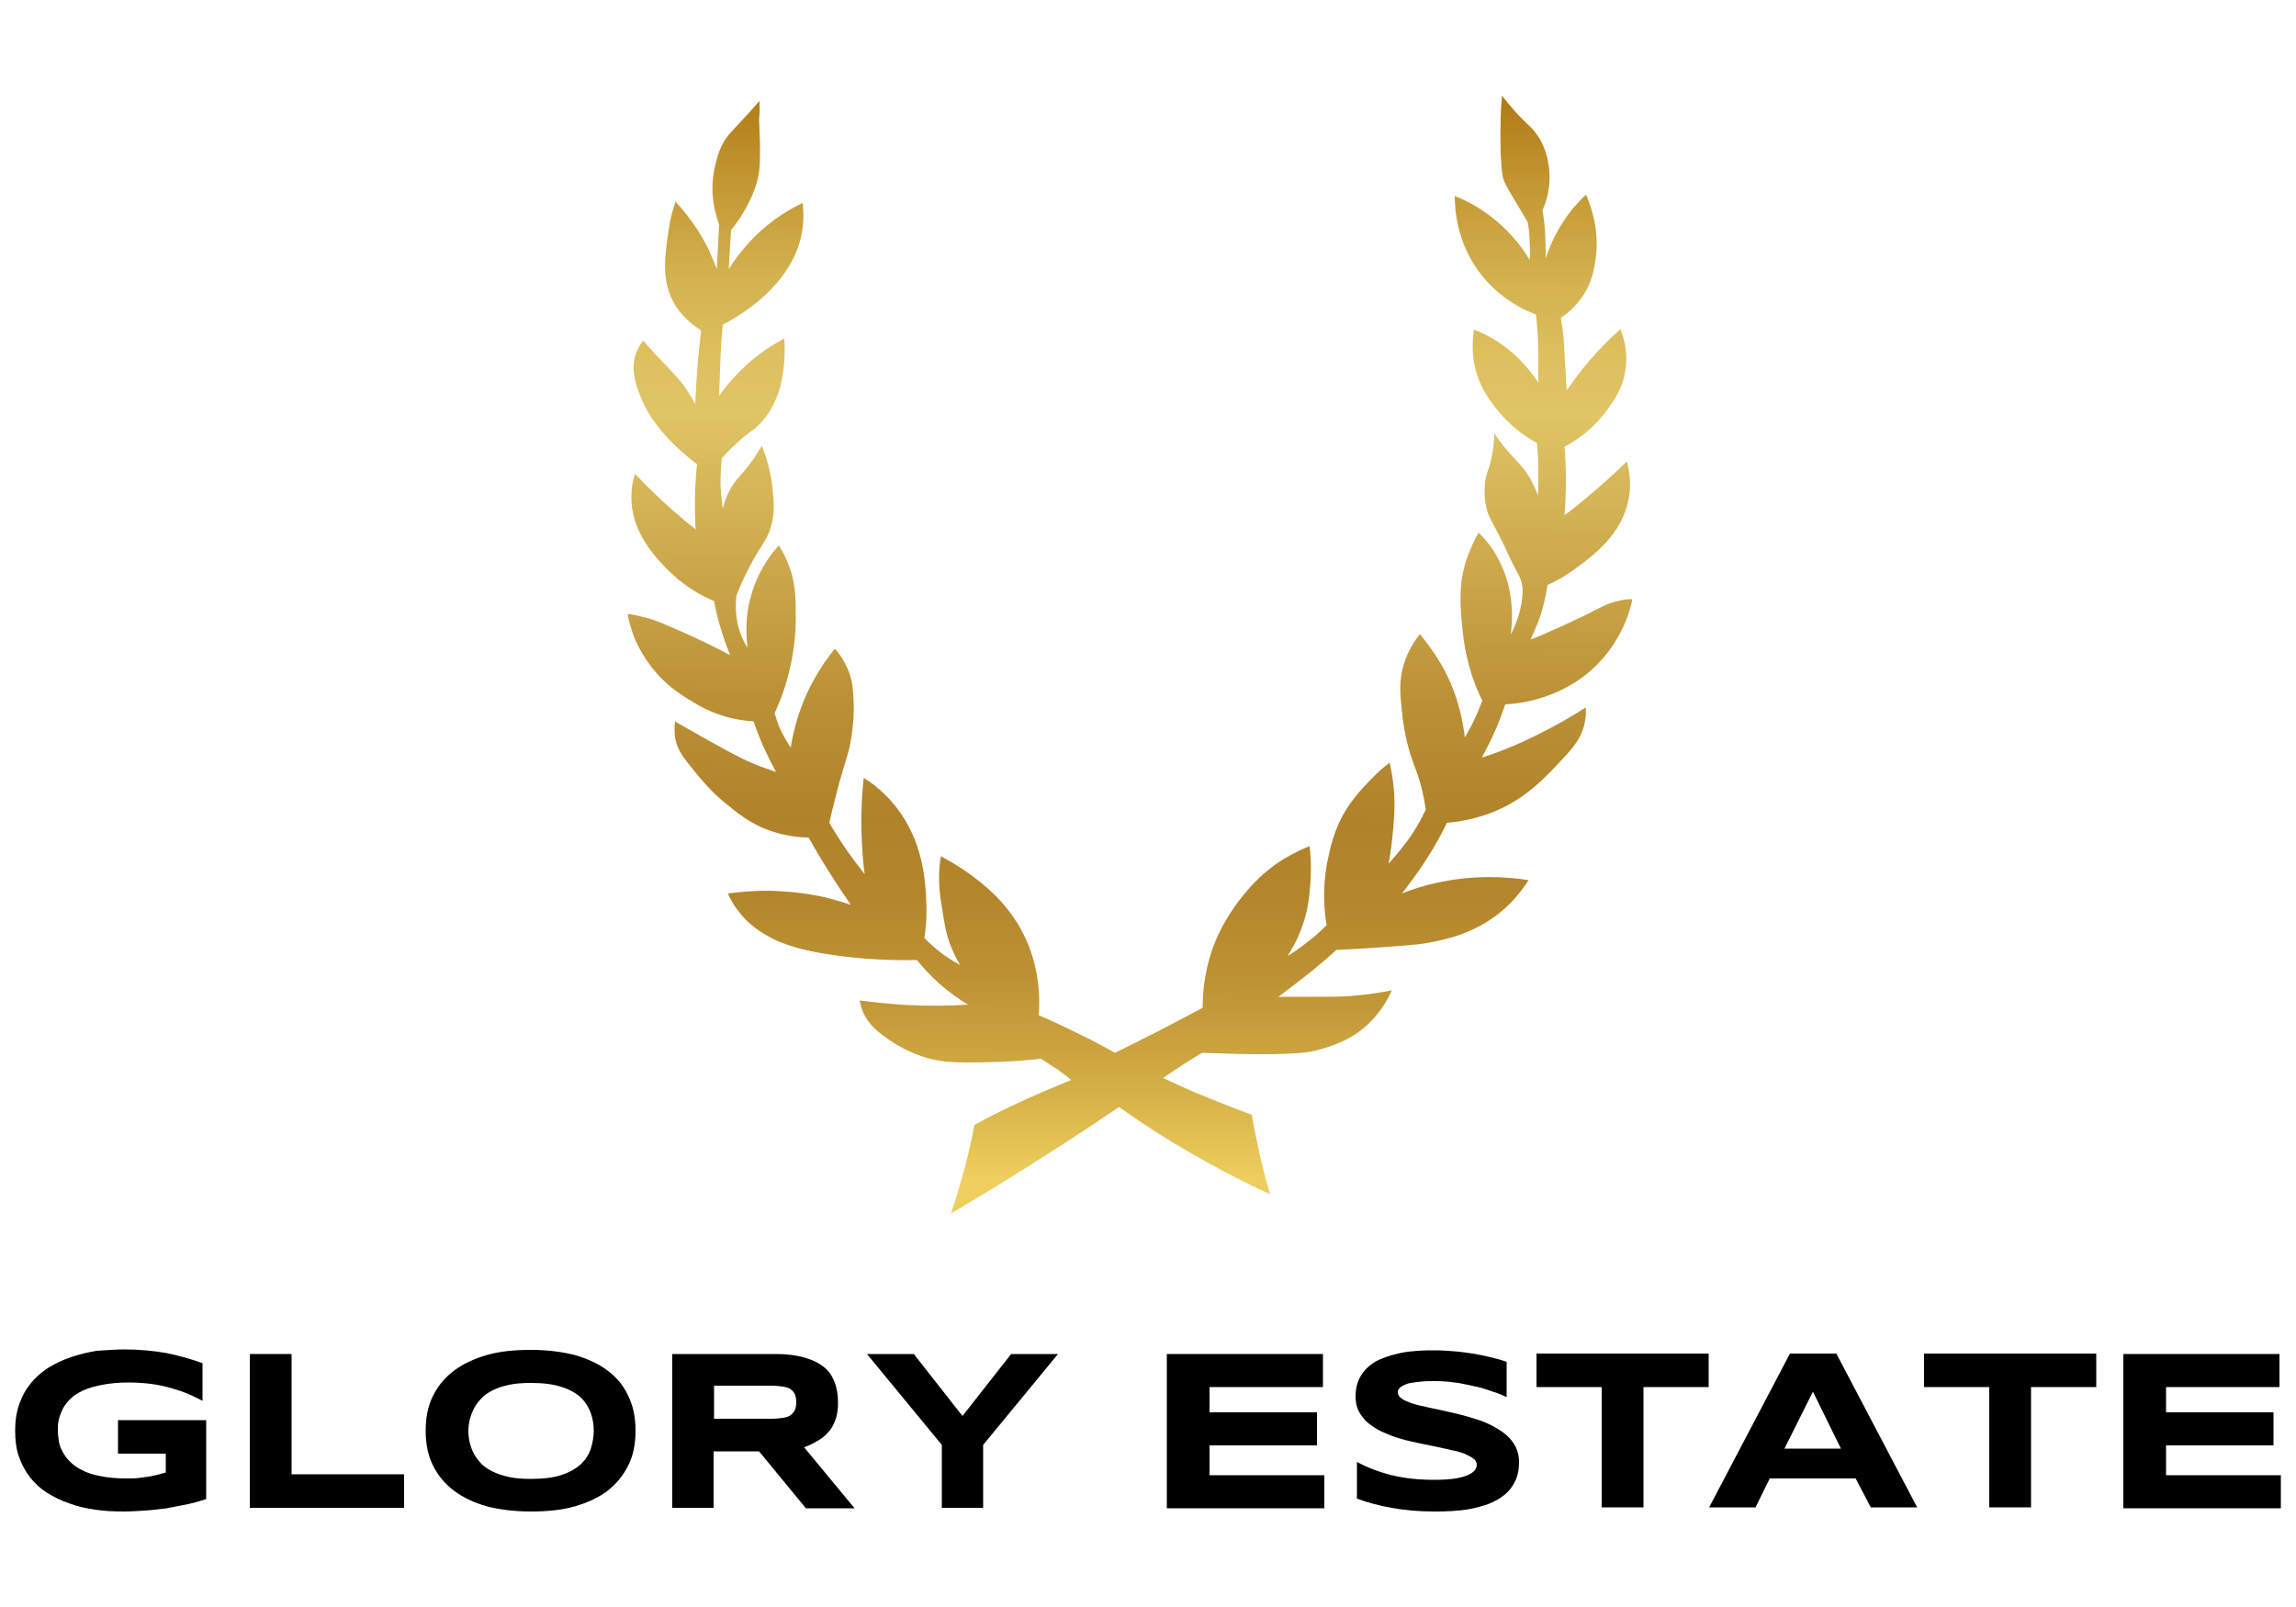
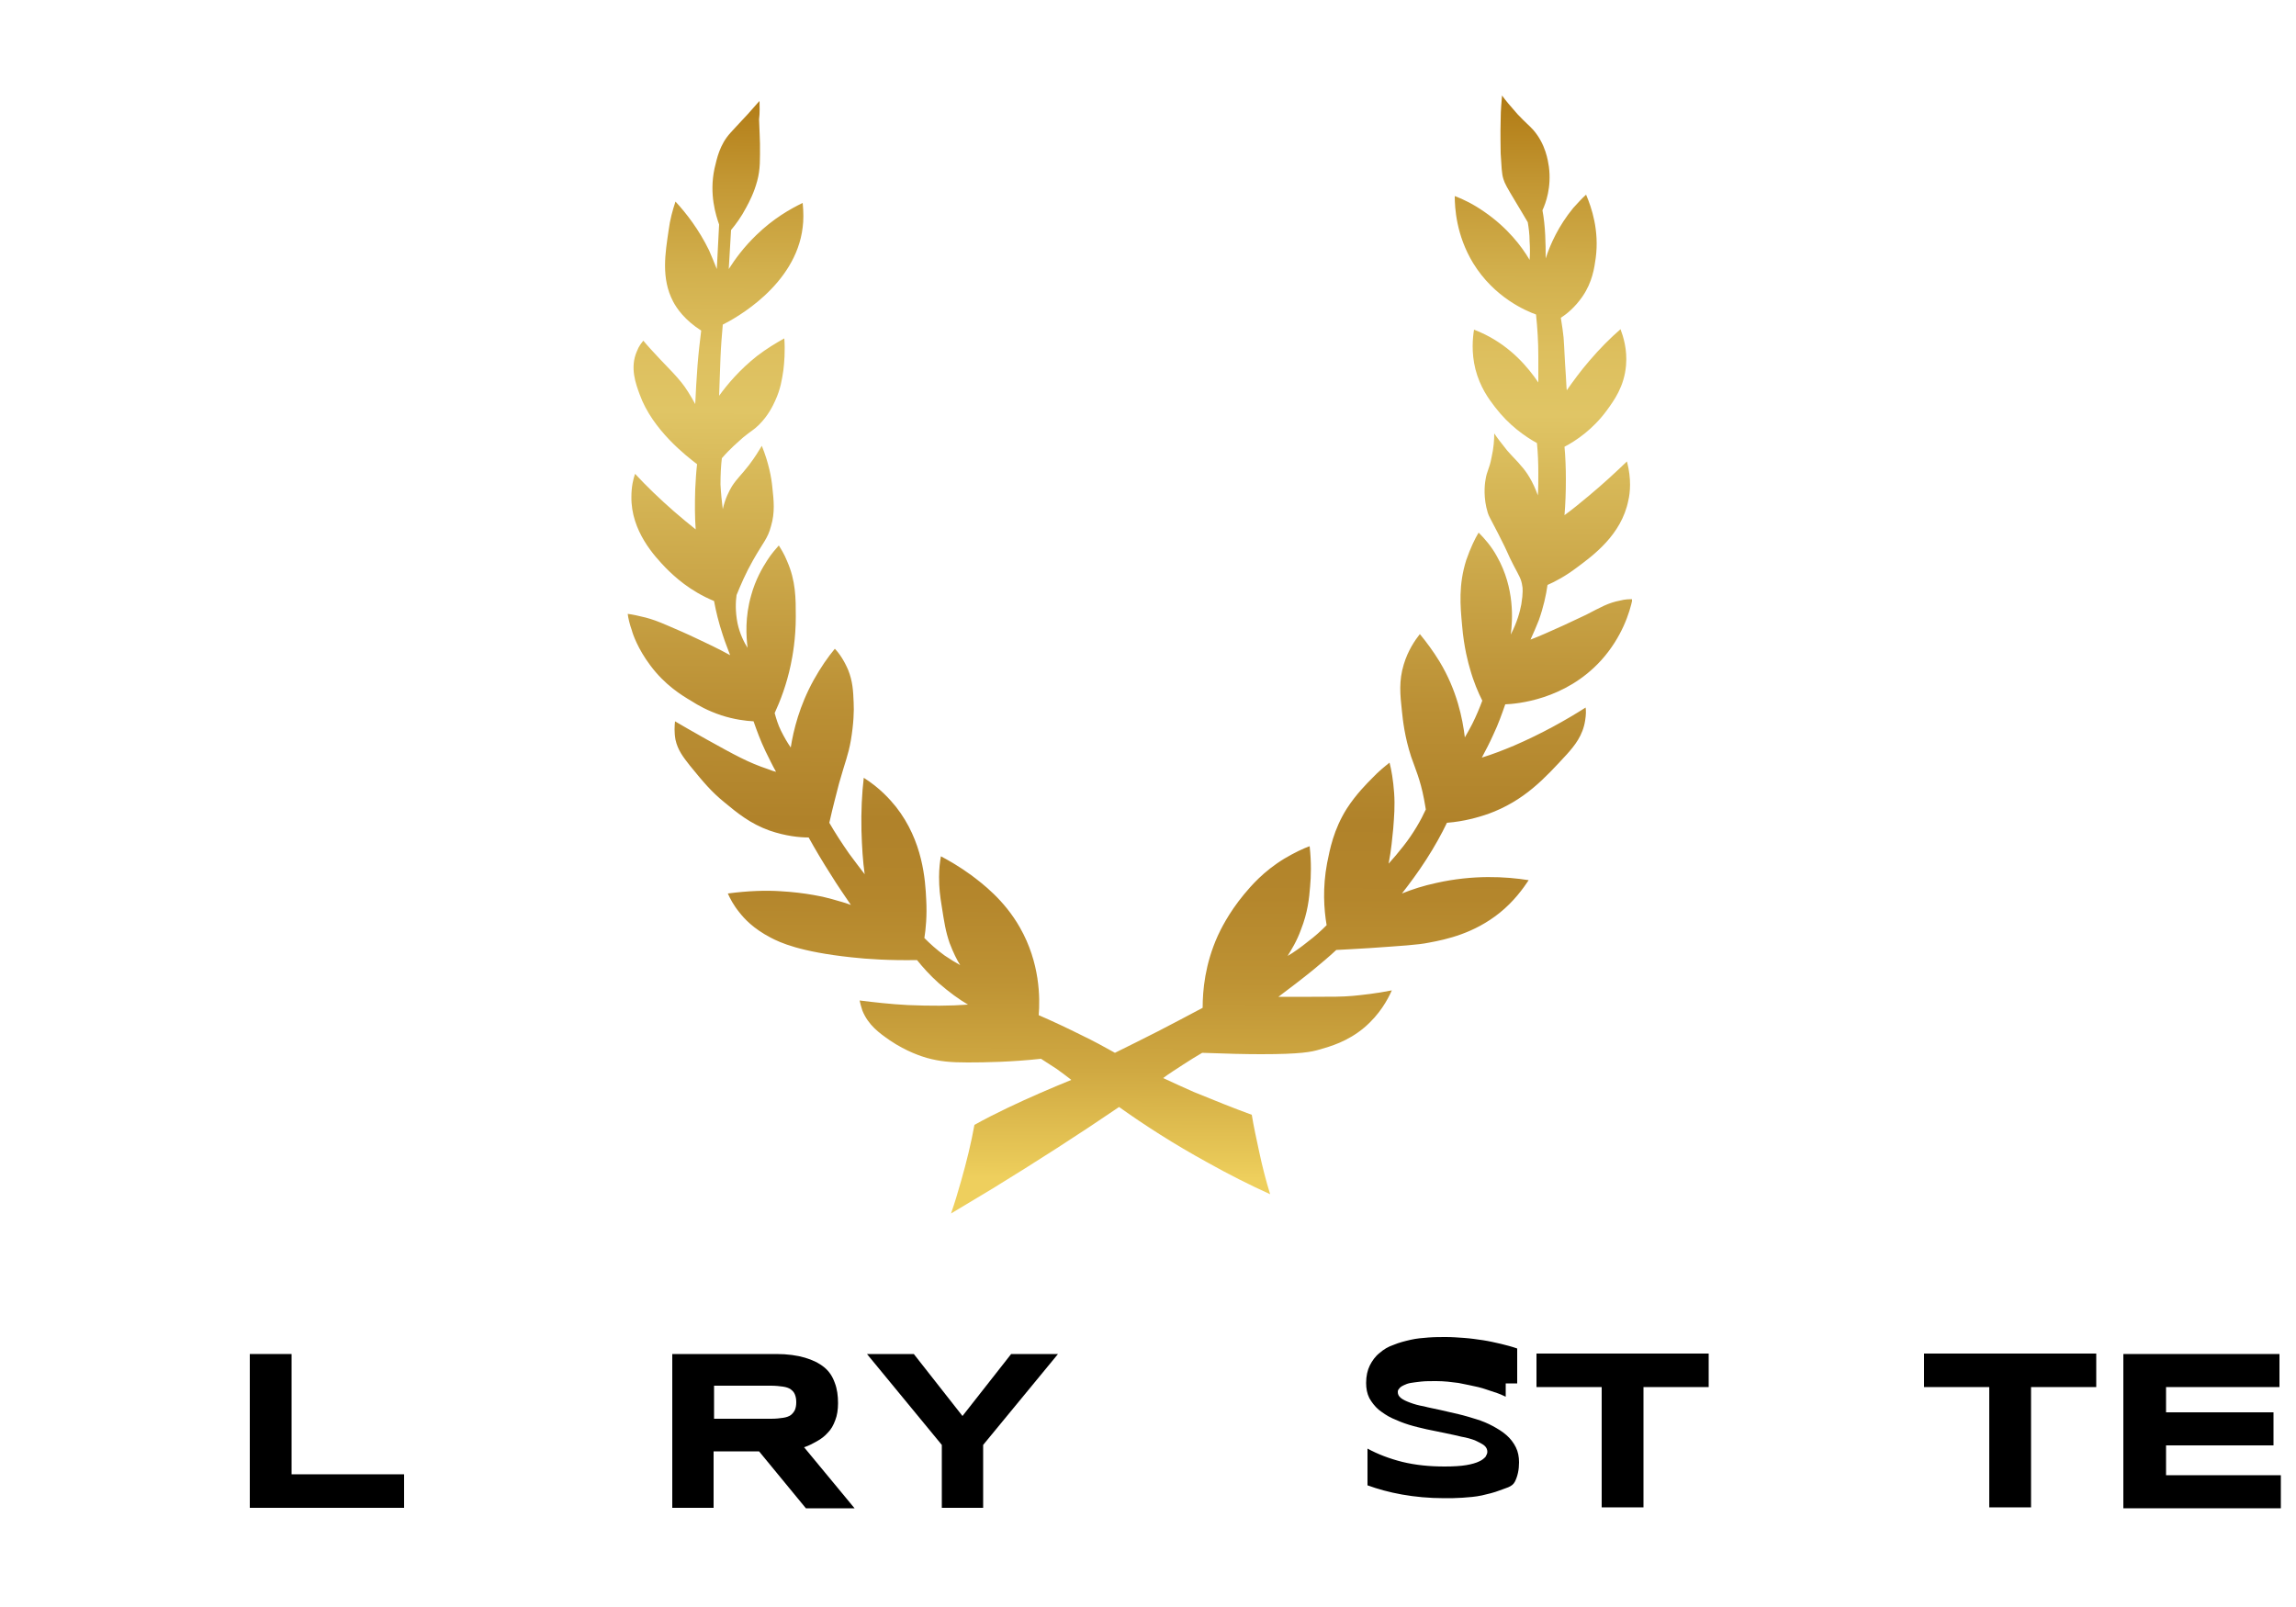
<svg xmlns="http://www.w3.org/2000/svg" xmlns:xlink="http://www.w3.org/1999/xlink" id="Слой_1" x="0px" y="0px" viewBox="0 0 500 350" style="enable-background:new 0 0 500 350;" xml:space="preserve">
  <style type="text/css">			.st0{clip-path:url(#SVGID_00000003827794917213706980000001122937102163059867_);fill:url(#SVGID_00000143582581393398467260000007290547719197011088_);}</style>
  <g>
    <g>
      <g>
-         <path d="M27.1,293.9c3.3,0,6.3,0.3,9.2,0.8c2.8,0.6,5.4,1.3,7.8,2.2v8.2c-0.9-0.5-2-1-3.1-1.5c-1.2-0.5-2.4-0.9-3.8-1.3    c-1.4-0.4-2.8-0.7-4.4-0.9c-1.6-0.2-3.2-0.3-4.9-0.3c-2.1,0-4,0.2-5.6,0.5s-3,0.7-4.1,1.2s-2.1,1.1-2.8,1.8    c-0.7,0.7-1.3,1.4-1.7,2.2c-0.4,0.8-0.7,1.6-0.9,2.4s-0.2,1.6-0.2,2.4c0,0.7,0.1,1.4,0.2,2.2c0.1,0.8,0.4,1.6,0.8,2.3    c0.4,0.8,0.9,1.5,1.6,2.2s1.6,1.4,2.7,1.9c1.1,0.6,2.4,1,4,1.3c1.5,0.3,3.4,0.5,5.5,0.5c1.1,0,2,0,2.8-0.1    c0.8-0.1,1.5-0.2,2.2-0.3c0.7-0.1,1.3-0.3,1.9-0.4c0.6-0.2,1.2-0.3,1.8-0.5v-4.1H25.7v-7.3h19.2v17.2c-1.2,0.4-2.6,0.8-4,1.1    c-1.5,0.3-3,0.6-4.6,0.9c-1.6,0.2-3.2,0.4-4.8,0.5c-1.6,0.1-3.1,0.2-4.5,0.2c-2.2,0-4.3-0.1-6.3-0.4s-3.9-0.7-5.7-1.4    c-1.8-0.6-3.3-1.4-4.8-2.3c-1.4-0.9-2.7-2.1-3.7-3.4s-1.8-2.8-2.4-4.5c-0.6-1.7-0.8-3.6-0.8-5.7c0-2.1,0.3-4,0.9-5.7    c0.6-1.7,1.4-3.2,2.5-4.5c1-1.3,2.3-2.4,3.8-3.4c1.5-0.9,3.1-1.7,4.9-2.3c1.8-0.6,3.7-1.1,5.7-1.4    C22.9,294.1,25,293.9,27.1,293.9z" />
        <path d="M54.4,328.4v-33.5h9.1v26.2H88v7.3H54.4z" />
-         <path d="M138.4,311.6c0,2.9-0.5,5.4-1.6,7.6s-2.6,4-4.5,5.5c-2,1.5-4.4,2.6-7.2,3.4s-6,1.1-9.5,1.1s-6.7-0.4-9.5-1.1    c-2.8-0.8-5.2-1.9-7.2-3.4s-3.5-3.3-4.6-5.5s-1.6-4.7-1.6-7.6c0-2.9,0.5-5.4,1.6-7.6s2.6-4,4.6-5.5s4.4-2.6,7.2-3.4    c2.8-0.8,6-1.1,9.5-1.1s6.7,0.4,9.5,1.1c2.8,0.8,5.2,1.9,7.2,3.4s3.5,3.3,4.5,5.5C137.9,306.2,138.4,308.7,138.4,311.6z     M129.3,311.6c0-1.3-0.2-2.5-0.6-3.7c-0.4-1.2-1.1-2.4-2.1-3.4c-1-1-2.4-1.8-4.2-2.4c-1.8-0.6-4-0.9-6.7-0.9    c-1.8,0-3.4,0.1-4.8,0.4s-2.6,0.7-3.6,1.2s-1.9,1.1-2.5,1.8c-0.7,0.7-1.2,1.4-1.6,2.2s-0.7,1.6-0.9,2.4c-0.2,0.8-0.3,1.7-0.3,2.5    s0.1,1.7,0.3,2.5c0.2,0.8,0.5,1.7,0.9,2.4c0.4,0.8,1,1.5,1.6,2.2c0.7,0.7,1.5,1.2,2.5,1.7s2.2,0.9,3.6,1.2s3,0.4,4.8,0.4    c2.7,0,5-0.3,6.7-0.9c1.8-0.6,3.1-1.4,4.2-2.4c1-1,1.7-2.1,2.1-3.4C129.1,314.1,129.3,312.8,129.3,311.6z" />
        <path d="M155.5,328.4h-9.1v-33.5h22.7c2.4,0,4.5,0.3,6.2,0.8s3.1,1.2,4.2,2.1c1.1,0.9,1.8,2,2.3,3.4c0.5,1.3,0.7,2.8,0.7,4.4    c0,1.4-0.2,2.7-0.6,3.7c-0.4,1.1-0.9,2-1.6,2.7c-0.7,0.8-1.5,1.4-2.4,1.9s-1.8,1-2.8,1.3l11,13.3h-10.6l-10.2-12.4h-9.9v12.3    H155.5z M173.4,305.4c0-0.7-0.1-1.2-0.3-1.7s-0.5-0.8-0.9-1.1s-1-0.5-1.7-0.6c-0.7-0.1-1.6-0.2-2.6-0.2h-12.4v7.2h12.4    c1.1,0,1.9-0.1,2.6-0.2c0.7-0.1,1.3-0.3,1.7-0.6s0.7-0.7,0.9-1.1C173.3,306.6,173.4,306.1,173.4,305.4z" />
        <path d="M214.1,314.7v13.7h-9v-13.7l-16.3-19.8H199l10.6,13.5l10.6-13.5h10.2L214.1,314.7z" />
      </g>
      <g>
-         <path d="M254.1,328.4v-33.5h34v7.2h-24.7v5.5h23.4v7.2h-23.4v6.5h25v7.2h-34.3V328.4z" />
-         <path d="M327.9,304.2c-0.6-0.3-1.5-0.7-2.5-1s-2.2-0.8-3.5-1.1c-1.3-0.3-2.8-0.6-4.3-0.9c-1.5-0.2-3.1-0.4-4.8-0.4    c-1.3,0-2.4,0-3.3,0.1c-0.9,0.1-1.7,0.2-2.3,0.3c-0.6,0.1-1.1,0.3-1.5,0.5s-0.6,0.3-0.8,0.5c-0.2,0.2-0.3,0.4-0.4,0.5    c-0.1,0.2-0.1,0.3-0.1,0.5c0,0.5,0.2,0.9,0.7,1.3c0.5,0.4,1.2,0.7,2,1s1.8,0.6,3,0.8c1.1,0.3,2.3,0.5,3.6,0.8    c1.3,0.3,2.6,0.6,3.9,0.9s2.6,0.7,3.9,1.1c1.3,0.4,2.5,0.9,3.6,1.5c1.1,0.6,2.1,1.2,3,2c0.8,0.7,1.5,1.6,2,2.6s0.7,2.1,0.7,3.3    c0,1.6-0.3,3-0.9,4.2s-1.3,2.1-2.3,2.9s-2.1,1.4-3.3,1.9c-1.3,0.5-2.6,0.8-3.9,1.1c-1.4,0.3-2.8,0.4-4.2,0.5    c-1.4,0.1-2.7,0.1-4,0.1c-3.3,0-6.4-0.3-9.2-0.8c-2.8-0.5-5.3-1.2-7.5-2v-8c2.2,1.2,4.8,2.2,7.6,2.9c2.9,0.7,5.9,1,9.2,1    c1.9,0,3.5-0.1,4.7-0.3c1.2-0.2,2.2-0.5,2.8-0.8c0.7-0.3,1.1-0.7,1.4-1c0.2-0.4,0.4-0.7,0.4-1.1c0-0.5-0.2-1-0.7-1.4    c-0.5-0.4-1.2-0.7-2-1.1c-0.8-0.3-1.8-0.6-3-0.8c-1.1-0.3-2.3-0.5-3.6-0.8c-1.3-0.3-2.6-0.5-3.9-0.8s-2.6-0.6-3.9-1    c-1.3-0.4-2.5-0.9-3.6-1.4s-2.1-1.2-3-1.9c-0.8-0.7-1.5-1.6-2-2.5c-0.5-1-0.7-2.1-0.7-3.3c0-1.5,0.3-2.8,0.8-3.8s1.2-2,2.1-2.7    c0.9-0.8,1.9-1.4,3.1-1.8c1.2-0.5,2.4-0.8,3.7-1.1c1.3-0.3,2.6-0.4,3.9-0.5c1.3-0.1,2.6-0.1,3.8-0.1c1.3,0,2.6,0.1,4,0.2    c1.4,0.1,2.7,0.3,4.1,0.5c1.3,0.2,2.6,0.5,3.9,0.8c1.2,0.3,2.4,0.6,3.5,1v7.6H327.9z" />
+         <path d="M327.9,304.2c-0.6-0.3-1.5-0.7-2.5-1s-2.2-0.8-3.5-1.1c-1.3-0.3-2.8-0.6-4.3-0.9c-1.5-0.2-3.1-0.4-4.8-0.4    c-1.3,0-2.4,0-3.3,0.1c-0.9,0.1-1.7,0.2-2.3,0.3c-0.6,0.1-1.1,0.3-1.5,0.5s-0.6,0.3-0.8,0.5c-0.2,0.2-0.3,0.4-0.4,0.5    c-0.1,0.2-0.1,0.3-0.1,0.5c0,0.5,0.2,0.9,0.7,1.3c0.5,0.4,1.2,0.7,2,1s1.8,0.6,3,0.8c1.1,0.3,2.3,0.5,3.6,0.8    c1.3,0.3,2.6,0.6,3.9,0.9s2.6,0.7,3.9,1.1c1.3,0.4,2.5,0.9,3.6,1.5c1.1,0.6,2.1,1.2,3,2c0.8,0.7,1.5,1.6,2,2.6s0.7,2.1,0.7,3.3    c0,1.6-0.3,3-0.9,4.2s-2.1,1.4-3.3,1.9c-1.3,0.5-2.6,0.8-3.9,1.1c-1.4,0.3-2.8,0.4-4.2,0.5    c-1.4,0.1-2.7,0.1-4,0.1c-3.3,0-6.4-0.3-9.2-0.8c-2.8-0.5-5.3-1.2-7.5-2v-8c2.2,1.2,4.8,2.2,7.6,2.9c2.9,0.7,5.9,1,9.2,1    c1.9,0,3.5-0.1,4.7-0.3c1.2-0.2,2.2-0.5,2.8-0.8c0.7-0.3,1.1-0.7,1.4-1c0.2-0.4,0.4-0.7,0.4-1.1c0-0.5-0.2-1-0.7-1.4    c-0.5-0.4-1.2-0.7-2-1.1c-0.8-0.3-1.8-0.6-3-0.8c-1.1-0.3-2.3-0.5-3.6-0.8c-1.3-0.3-2.6-0.5-3.9-0.8s-2.6-0.6-3.9-1    c-1.3-0.4-2.5-0.9-3.6-1.4s-2.1-1.2-3-1.9c-0.8-0.7-1.5-1.6-2-2.5c-0.5-1-0.7-2.1-0.7-3.3c0-1.5,0.3-2.8,0.8-3.8s1.2-2,2.1-2.7    c0.9-0.8,1.9-1.4,3.1-1.8c1.2-0.5,2.4-0.8,3.7-1.1c1.3-0.3,2.6-0.4,3.9-0.5c1.3-0.1,2.6-0.1,3.8-0.1c1.3,0,2.6,0.1,4,0.2    c1.4,0.1,2.7,0.3,4.1,0.5c1.3,0.2,2.6,0.5,3.9,0.8c1.2,0.3,2.4,0.6,3.5,1v7.6H327.9z" />
        <path d="M357.9,302.1v26.2h-9.1v-26.2h-14.2v-7.3h37.5v7.3H357.9z" />
-         <path d="M404.1,322h-18.7l-3.1,6.3h-10.1l17.6-33.5h10.1l17.6,33.5h-10.1L404.1,322z M388.6,315.5h12.3l-6.1-12.4L388.6,315.5z" />
        <path d="M442.3,302.1v26.2h-9.1v-26.2H419v-7.3h37.5v7.3H442.3z" />
        <path d="M462.4,328.4v-33.5h34v7.2h-24.7v5.5h23.4v7.2h-23.4v6.5h25v7.2h-34.3V328.4z" />
      </g>
    </g>
    <g>
      <g>
        <defs>
          <path id="SVGID_1_" d="M165.4,22c-0.6,0.6-1.4,1.6-2.5,2.8c-2.4,2.6-3.1,3.3-3.8,4.1c-2.4,2.6-3,5.7-3.5,7.8     c-1.2,5.6,0.3,10.2,1,12.2c-0.2,3.2-0.3,6.5-0.5,9.7c-0.5-1.3-1.1-2.7-1.7-4.1c-2.2-4.5-4.9-8-7.3-10.6     c-0.6,1.8-1.2,3.9-1.5,6.3c-0.7,4.8-1.7,10.4,1,15.5c0.8,1.5,2.5,4,6.1,6.3c-0.3,2.4-0.6,5-0.8,7.6c-0.2,2.9-0.4,5.7-0.5,8.4     c-1.1-2-2.1-3.6-3-4.7c-1.3-1.6-2.2-2.5-4.6-5c-1.5-1.6-2.8-3-3.7-4.1c-0.4,0.5-1,1.2-1.4,2.3c-1.6,3.6-0.2,7.2,0.6,9.4     c2.8,7.8,10.3,13.5,12.5,15.2c-0.2,1.7-0.3,3.5-0.4,5.4c-0.1,3.2-0.1,6.1,0.1,8.8c-1.5-1.2-3.1-2.5-4.7-3.9     c-3.2-2.8-6-5.5-8.5-8.2c-0.4,1.1-0.8,2.8-0.8,5c-0.1,7.5,5.1,13,7.5,15.5c1.9,1.9,5.2,5,10.5,7.2c0.4,2.2,1,4.7,1.9,7.4     c0.5,1.6,1.1,3,1.6,4.4c-2.7-1.5-5.1-2.6-7-3.5c-2.7-1.3-4.4-2-6.7-3c-2.1-0.9-3.2-1.3-4.7-1.7c-1.6-0.4-3-0.7-3.9-0.8     c0.1,0.9,0.4,2.2,0.9,3.6c0.2,0.8,1.3,4,4,7.6c3.2,4.3,6.8,6.5,9,7.8c1.4,0.9,3.5,2.1,6.5,3.1c2.8,0.9,5.2,1.2,7,1.3     c0.7,2,1.5,4.2,2.6,6.5c0.8,1.6,1.5,3.1,2.3,4.5c-0.4-0.1-1.1-0.3-1.8-0.6c-4.2-1.4-7.1-3-13.4-6.5c-3-1.7-5.3-3-6.8-3.9     c-0.1,0.9-0.2,2.4,0.1,4c0.5,2.3,1.7,3.8,3.1,5.6c3.1,3.8,4.7,5.7,7.5,8c2.9,2.4,5.7,4.7,9.9,6.2c3.5,1.2,6.5,1.5,8.5,1.5     c1.5,2.7,3.1,5.4,4.9,8.2c1.4,2.3,2.9,4.4,4.3,6.5c-1-0.4-2.4-0.8-4.2-1.3c-1.4-0.4-5.6-1.4-11.2-1.7c-3-0.2-6.9-0.1-11.4,0.5     c0.5,1.1,1.2,2.5,2.5,4.1c1.1,1.4,3,3.5,6.8,5.5c2.1,1.1,6.4,3.1,17.6,4.3c3.5,0.4,8.4,0.7,14.3,0.6c1.2,1.5,2.8,3.3,4.7,5     c2.3,2,4.5,3.6,6.4,4.7c-3.9,0.3-8.3,0.3-13.1,0.1c-3.8-0.2-7.3-0.6-10.5-1c0.1,0.5,0.3,1.3,0.6,2.2c1.3,3.2,3.7,4.9,6,6.5     c3.7,2.5,7,3.5,8,3.8c2.9,0.8,5.3,1,8.9,1c4,0,9.5-0.1,16-0.8c1.1,0.7,2.2,1.4,3.4,2.2c1.1,0.8,2.2,1.6,3.2,2.4     c-4.4,1.8-9.1,3.8-13.9,6.1c-2.5,1.2-4.9,2.4-7.2,3.7c-0.7,3.9-1.7,8-2.9,12.2c-0.7,2.5-1.4,4.8-2.2,7.1c3-1.8,6-3.6,9-5.4     c9.6-5.9,18.8-11.8,27.6-17.8c5.6,4,12,8.1,19.1,12c4.8,2.7,9.4,5,13.8,7c-0.9-2.9-1.7-6-2.4-9.3c-0.6-2.8-1.2-5.5-1.6-8     c-4.1-1.5-8.3-3.2-12.7-5c-2.3-1-4.4-2-6.6-3c1.3-1,2.8-1.9,4.3-2.9c1.4-0.9,2.8-1.8,4.2-2.6c5.2,0.2,9.6,0.3,12.8,0.3     c8.7,0,11-0.5,12.7-1c2.4-0.7,6.1-1.7,9.8-4.8c3.4-2.9,5.1-6.1,6-8.1c-3.5,0.7-6.5,1-8.5,1.2c-2.3,0.2-4.5,0.2-8.9,0.2     c-3.1,0-5.6,0-7.3,0c2.4-1.8,4.9-3.7,7.5-5.8c1.8-1.5,3.5-2.9,5.1-4.4c1.6-0.1,4.1-0.2,7.1-0.4c7.1-0.5,10.7-0.7,13.1-1.2     c3.8-0.7,9.8-2,15.4-6.5c3.1-2.5,5.1-5.3,6.3-7.1c-5-0.8-12.1-1.2-20.1,0.6c-2.8,0.6-5.3,1.4-7.5,2.3c1.7-2.2,3.5-4.6,5.3-7.4     c1.8-2.8,3.3-5.5,4.5-8c3.8-0.3,6.8-1.2,8.9-1.9c8-2.9,12.4-7.8,17.2-13c1.7-1.9,3.5-4.1,4-7.4c0.2-1.2,0.2-2.2,0.1-2.8     c-4.4,2.8-9.6,5.7-15.6,8.3c-2.4,1-4.7,1.9-7,2.6c0.8-1.5,1.7-3.2,2.5-5c1.1-2.3,1.9-4.6,2.6-6.6c2.4-0.1,13-0.9,20.9-9.6     c4.5-5,6.2-10.4,6.8-13.3c-0.6,0-1.6,0-2.7,0.3c-2.6,0.5-4.1,1.4-7.4,3.1c-1.1,0.5-2.3,1.1-4.9,2.3c-2.9,1.3-5.3,2.4-7.2,3.1     c0.6-1.3,1.2-2.7,1.8-4.2c1-2.8,1.6-5.5,1.9-7.7c1.6-0.7,3.9-1.9,6.4-3.8c3.5-2.6,9.7-7.1,11.2-14.6c0.4-1.7,0.7-4.7-0.3-8.5     c-2.5,2.4-5.2,4.9-8.2,7.4c-1.8,1.5-3.6,3-5.4,4.3c0.2-2.4,0.3-5,0.3-7.8c0-2.5-0.1-4.9-0.3-7.1c2.5-1.3,6.2-3.8,9.2-7.9     c1.6-2.2,3.8-5.2,4.2-9.8c0.3-3.5-0.6-6.3-1.2-7.9c-2.2,1.9-4.5,4.2-6.8,6.9c-1.9,2.2-3.5,4.4-4.9,6.4c-0.1-0.7-0.1-1.7-0.2-3.1     c-0.3-4.2-0.3-5.7-0.5-8.4c-0.1-1-0.3-2.5-0.6-4.3c1.3-0.8,3.1-2.3,4.7-4.6c2.2-3.2,2.6-6.3,2.9-8.4c0.8-6-0.9-11-2.1-13.8     c-0.9,0.8-1.8,1.8-2.8,2.9c-3.2,3.9-5,7.9-6,11c0-1.6,0-3.3-0.1-5.1c-0.1-2-0.3-3.8-0.6-5.4c0.7-1.5,2-5,1.4-9.5     c-0.2-1.3-0.7-4.9-3.4-8c-1-1.1-1.5-1.4-3.4-3.4c-1.5-1.7-2.7-3.1-3.4-4.1c-0.1,1.3-0.3,3.1-0.3,5.3c-0.1,3.3,0,5.8,0,7.3     c0.2,2.9,0.2,4.4,0.6,5.6c0.3,1,0.7,1.7,2.8,5.2c0.8,1.3,1.6,2.7,2.5,4.2c0.2,1.2,0.4,2.6,0.4,4.1c0.1,1.5,0.1,2.9,0,4.1     c-1.7-2.9-4.8-7-9.9-10.5c-2.3-1.6-4.5-2.7-6.4-3.4c0,2.5,0.3,8.5,4,14.6c4.6,7.5,11.5,10.4,13.7,11.2c0.3,2.9,0.5,5.9,0.5,9.1     c0,1.9,0,3.8,0,5.7c-2.3-3.4-5.9-7.6-11.5-10.4c-0.8-0.4-1.7-0.8-2.5-1.1c-0.3,1.8-0.6,5,0.3,8.6c1,3.9,2.9,6.5,4.3,8.3     c3,3.9,6.4,6.3,9.1,7.8c0.2,2,0.3,4.2,0.3,6.5c0,1.7,0,3.3-0.1,4.9c-1.1-3.1-2.5-5.2-3.7-6.5c-0.8-1-1.6-1.7-3-3.3     c-1.2-1.5-2.2-2.8-2.8-3.7c0,1.3-0.1,3.1-0.6,5.3c-0.5,2.6-1,2.8-1.3,4.8c-0.2,1.1-0.5,4,0.5,7.2c0.3,0.9,0.3,0.7,2.3,4.6     c2.5,4.9,1.8,3.9,3.3,6.8c1.2,2.3,1.7,3,1.9,4.5c0.1,0.3,0.2,1.6-0.2,4c-0.3,1.6-0.9,3.9-2.3,6.6c0.4-3.1,0.9-10.1-3-17     c-1.2-2.2-2.7-3.9-4-5.2c-0.8,1.3-1.8,3.4-2.7,6c-1.7,5.4-1.3,9.9-0.9,14.2c0.4,4.9,1.4,8.4,1.7,9.4c0.8,2.9,1.8,5.2,2.7,7     c-0.6,1.6-1.3,3.3-2.2,5.1c-0.5,1-1.1,2-1.6,2.9c-0.5-4.1-1.7-10.2-5.5-16.5c-1.4-2.3-2.9-4.3-4.3-6c-1.1,1.4-2.6,3.6-3.5,6.6     c-1.1,3.6-0.8,6.6-0.4,10.2c0.2,2,0.6,5.6,2,9.9c0.9,2.6,2,5,2.8,9.2c0.2,1,0.3,1.8,0.4,2.3c-1.1,2.4-2.7,5.2-4.9,8     c-1.1,1.4-2.2,2.7-3.2,3.8c0.6-3.1,0.8-5.7,1-7.6c0.2-2.7,0.4-4.9,0.2-7.8c-0.2-2.8-0.6-5.1-1-6.6c-1,0.8-2.4,1.9-3.8,3.4     c-1.1,1.1-3.5,3.5-5.5,6.6c-2.9,4.6-3.7,8.9-4.3,11.9c-1,5.3-0.7,10-0.1,13.5c-1.2,1.2-2.5,2.4-4.1,3.6c-1.5,1.2-3,2.3-4.4,3.1     c0.8-1.3,2-3.2,2.9-5.7c1.5-3.8,1.8-6.9,2-9.4c0.2-2.2,0.3-5.2-0.1-8.8c-1.4,0.5-3.3,1.4-5.5,2.7c-4.6,2.8-7.3,6-8.8,7.8     c-3.4,4.1-5.2,7.9-5.7,9c-2.8,6.2-3.3,11.9-3.3,15.7c-3.2,1.7-6.4,3.4-9.7,5.1c-3.2,1.6-6.3,3.2-9.4,4.7     c-2.3-1.3-4.7-2.6-7.2-3.8c-3.2-1.6-6.4-3.1-9.4-4.4c0.3-3.7,0.3-11.4-4.1-19.1c-3.4-6-8.2-9.6-10.6-11.4     c-2.6-1.9-4.9-3.2-6.6-4.1c-0.2,1.1-0.4,2.7-0.4,4.5c0,2.4,0.2,4.1,0.6,6.5c0.5,3.2,0.8,5.3,1.7,7.9c0.8,2.1,1.6,3.7,2.3,4.8     c-1.1-0.6-2.2-1.3-3.4-2.1c-1.8-1.3-3.2-2.6-4.4-3.8c0.3-1.9,0.6-4.8,0.4-8.4c-0.2-4.2-0.7-12.7-6.6-20.2     c-1.3-1.6-3.5-4.1-7-6.3c-0.4,3.4-0.6,7.3-0.5,11.5c0.1,3.5,0.3,6.7,0.7,9.5c-1.1-1.4-2.2-2.9-3.4-4.5c-1.6-2.3-3.1-4.6-4.3-6.7     c0.8-3.6,1.6-6.5,2.1-8.5c1.4-5,2-6.1,2.6-9.5c0.6-3.6,0.7-6.4,0.6-8.2c-0.1-2.5-0.2-4.6-1.2-7.1c-0.9-2.1-2-3.7-2.9-4.6     c-1.5,1.8-3.1,4.1-4.6,6.8c-3.1,5.6-4.4,10.9-5,14.7c-0.7-1-1.4-2.2-2.1-3.6c-0.7-1.4-1.1-2.8-1.4-3.9c1.2-2.6,2.6-6.2,3.5-10.5     c0.4-1.9,1.1-5.7,1.1-10.5c0-4,0-7.8-1.9-12.1c-0.6-1.5-1.3-2.6-1.8-3.4c-0.7,0.8-1.6,1.8-2.5,3.2c-1.1,1.7-2.6,4.3-3.5,7.6     c-1.4,4.8-1.1,9-0.8,11.5c-0.7-1.1-1.7-3-2.2-5.4c-0.5-2.6-0.4-4.7-0.2-6.1c0.9-2.2,2-4.8,3.6-7.6c2.2-3.9,3.2-4.7,3.9-7.4     c0.9-3,0.6-5.6,0.3-8.4c-0.2-2.2-0.8-5.4-2.3-9.1c-0.6,1-1.5,2.5-2.8,4.2c-1.7,2.2-2.6,2.9-3.7,4.6c-0.6,1-1.5,2.7-2,5     c-0.2-1.6-0.4-3.4-0.5-5.4c0-2.1,0.1-4.1,0.3-5.7c1.8-2.1,3.5-3.5,4.6-4.5c1.8-1.5,2.3-1.6,3.5-2.8c2-2,3-4.1,3.5-5.2     c1.2-2.6,1.5-4.7,1.8-6.7c0.2-1.7,0.4-4.1,0.2-6.9c-1.8,1-3.8,2.2-5.9,3.8c-3.8,3-6.5,6.2-8.3,8.7c0.1-2.7,0.2-5.5,0.3-8.3     c0.1-2.5,0.3-4.9,0.5-7.2c2.6-1.3,15.9-8.5,17.4-21.2c0.2-1.5,0.2-3.3,0-5.3c-2.7,1.3-6.4,3.4-10.1,7c-2.7,2.6-4.6,5.2-6,7.4     c0.2-2.8,0.3-5.6,0.5-8.5c1-1.2,2.2-2.8,3.3-4.9c0.7-1.3,1.7-3.2,2.4-5.8c0.7-2.6,0.6-4.7,0.6-8.1c0-0.9-0.1-2.4-0.2-5.3     C165.5,24.5,165.4,23,165.4,22z" />
        </defs>
        <clipPath id="SVGID_00000160179465531489838830000001224627265446457482_">
          <use xlink:href="#SVGID_1_" style="overflow:visible;" />
        </clipPath>
        <linearGradient id="SVGID_00000147217771693595776960000008335733293333470083_" gradientUnits="userSpaceOnUse" x1="245.357" y1="92.392" x2="246.547" y2="328.463" gradientTransform="matrix(1 0 0 -1 0 350)">
          <stop offset="4.419380e-03" style="stop-color:#EECF5D" />
          <stop offset="1.835508e-02" style="stop-color:#E9C958" />
          <stop offset="0.103" style="stop-color:#D0A942" />
          <stop offset="0.185" style="stop-color:#BE9334" />
          <stop offset="0.264" style="stop-color:#B4862C" />
          <stop offset="0.333" style="stop-color:#B0822A" />
          <stop offset="0.441" style="stop-color:#BB9035" />
          <stop offset="0.65" style="stop-color:#D7B858" />
          <stop offset="0.71" style="stop-color:#E0C565" />
          <stop offset="0.767" style="stop-color:#DDBF5E" />
          <stop offset="0.84" style="stop-color:#D2B04D" />
          <stop offset="0.923" style="stop-color:#C39733" />
          <stop offset="1" style="stop-color:#B17B15" />
        </linearGradient>
        <rect x="136.5" y="15.6" style="clip-path:url(#SVGID_00000160179465531489838830000001224627265446457482_);fill:url(#SVGID_00000147217771693595776960000008335733293333470083_);" width="218.9" height="248.9" />
      </g>
    </g>
  </g>
</svg>